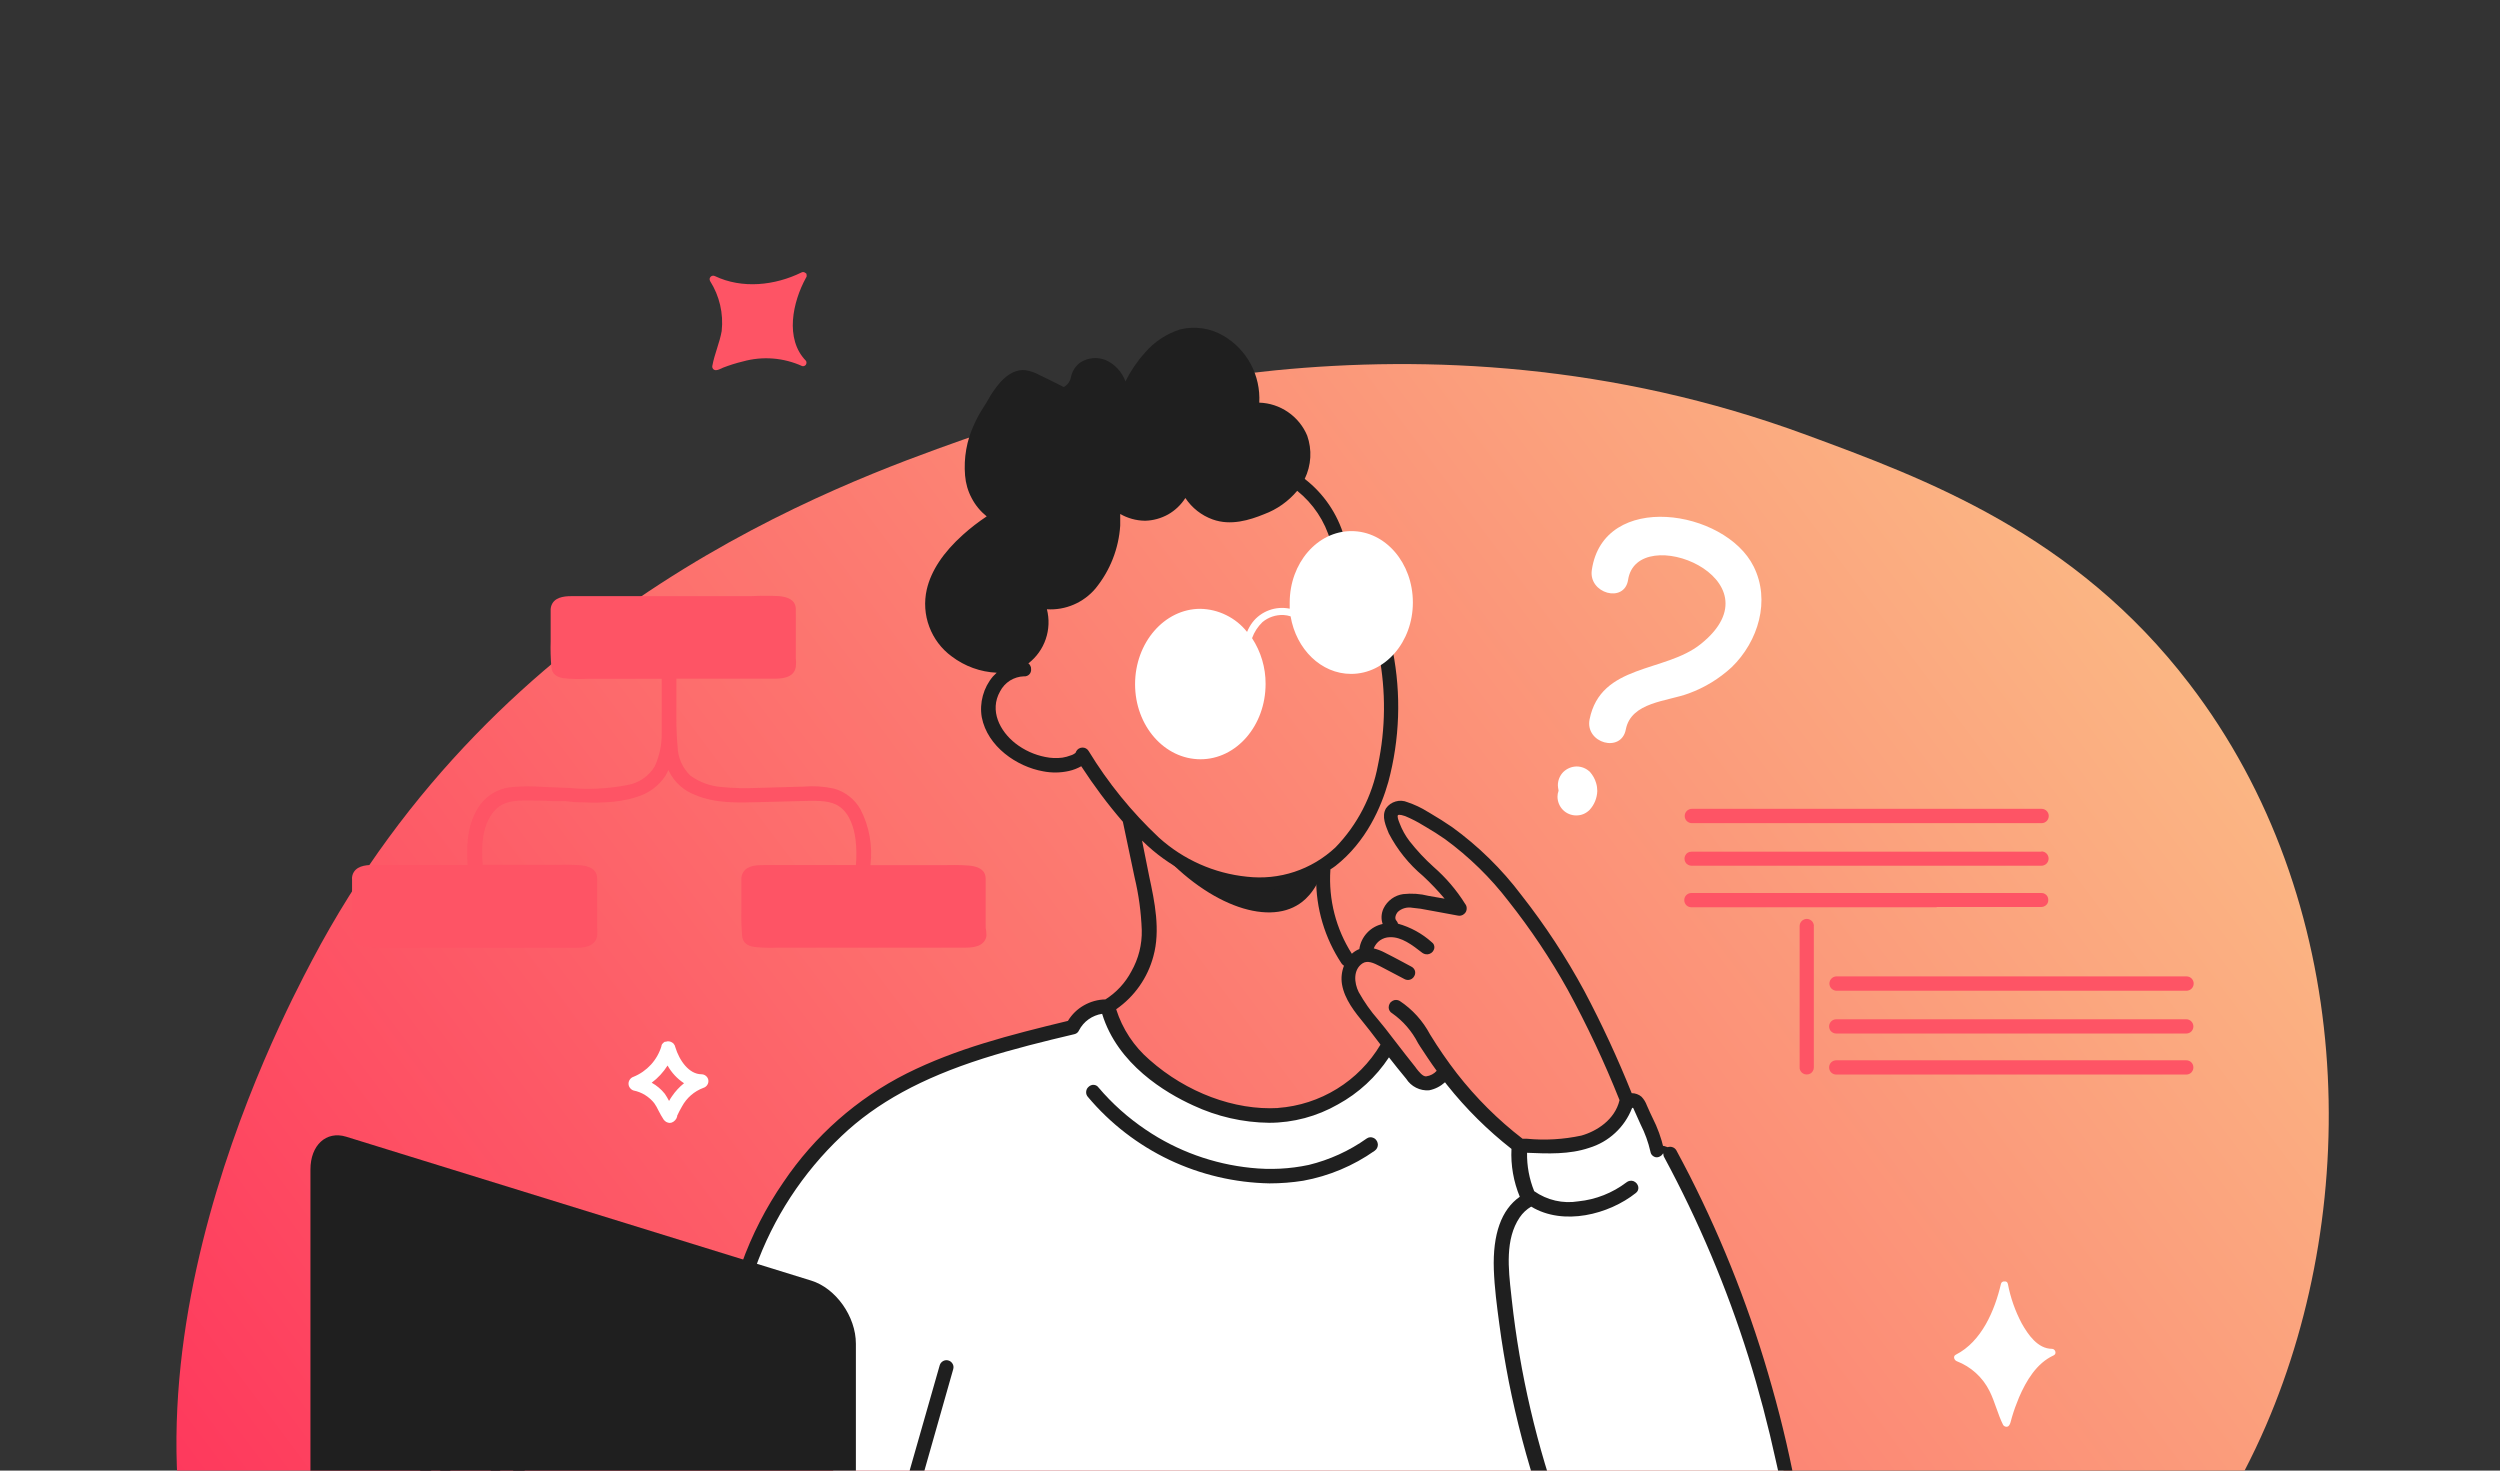
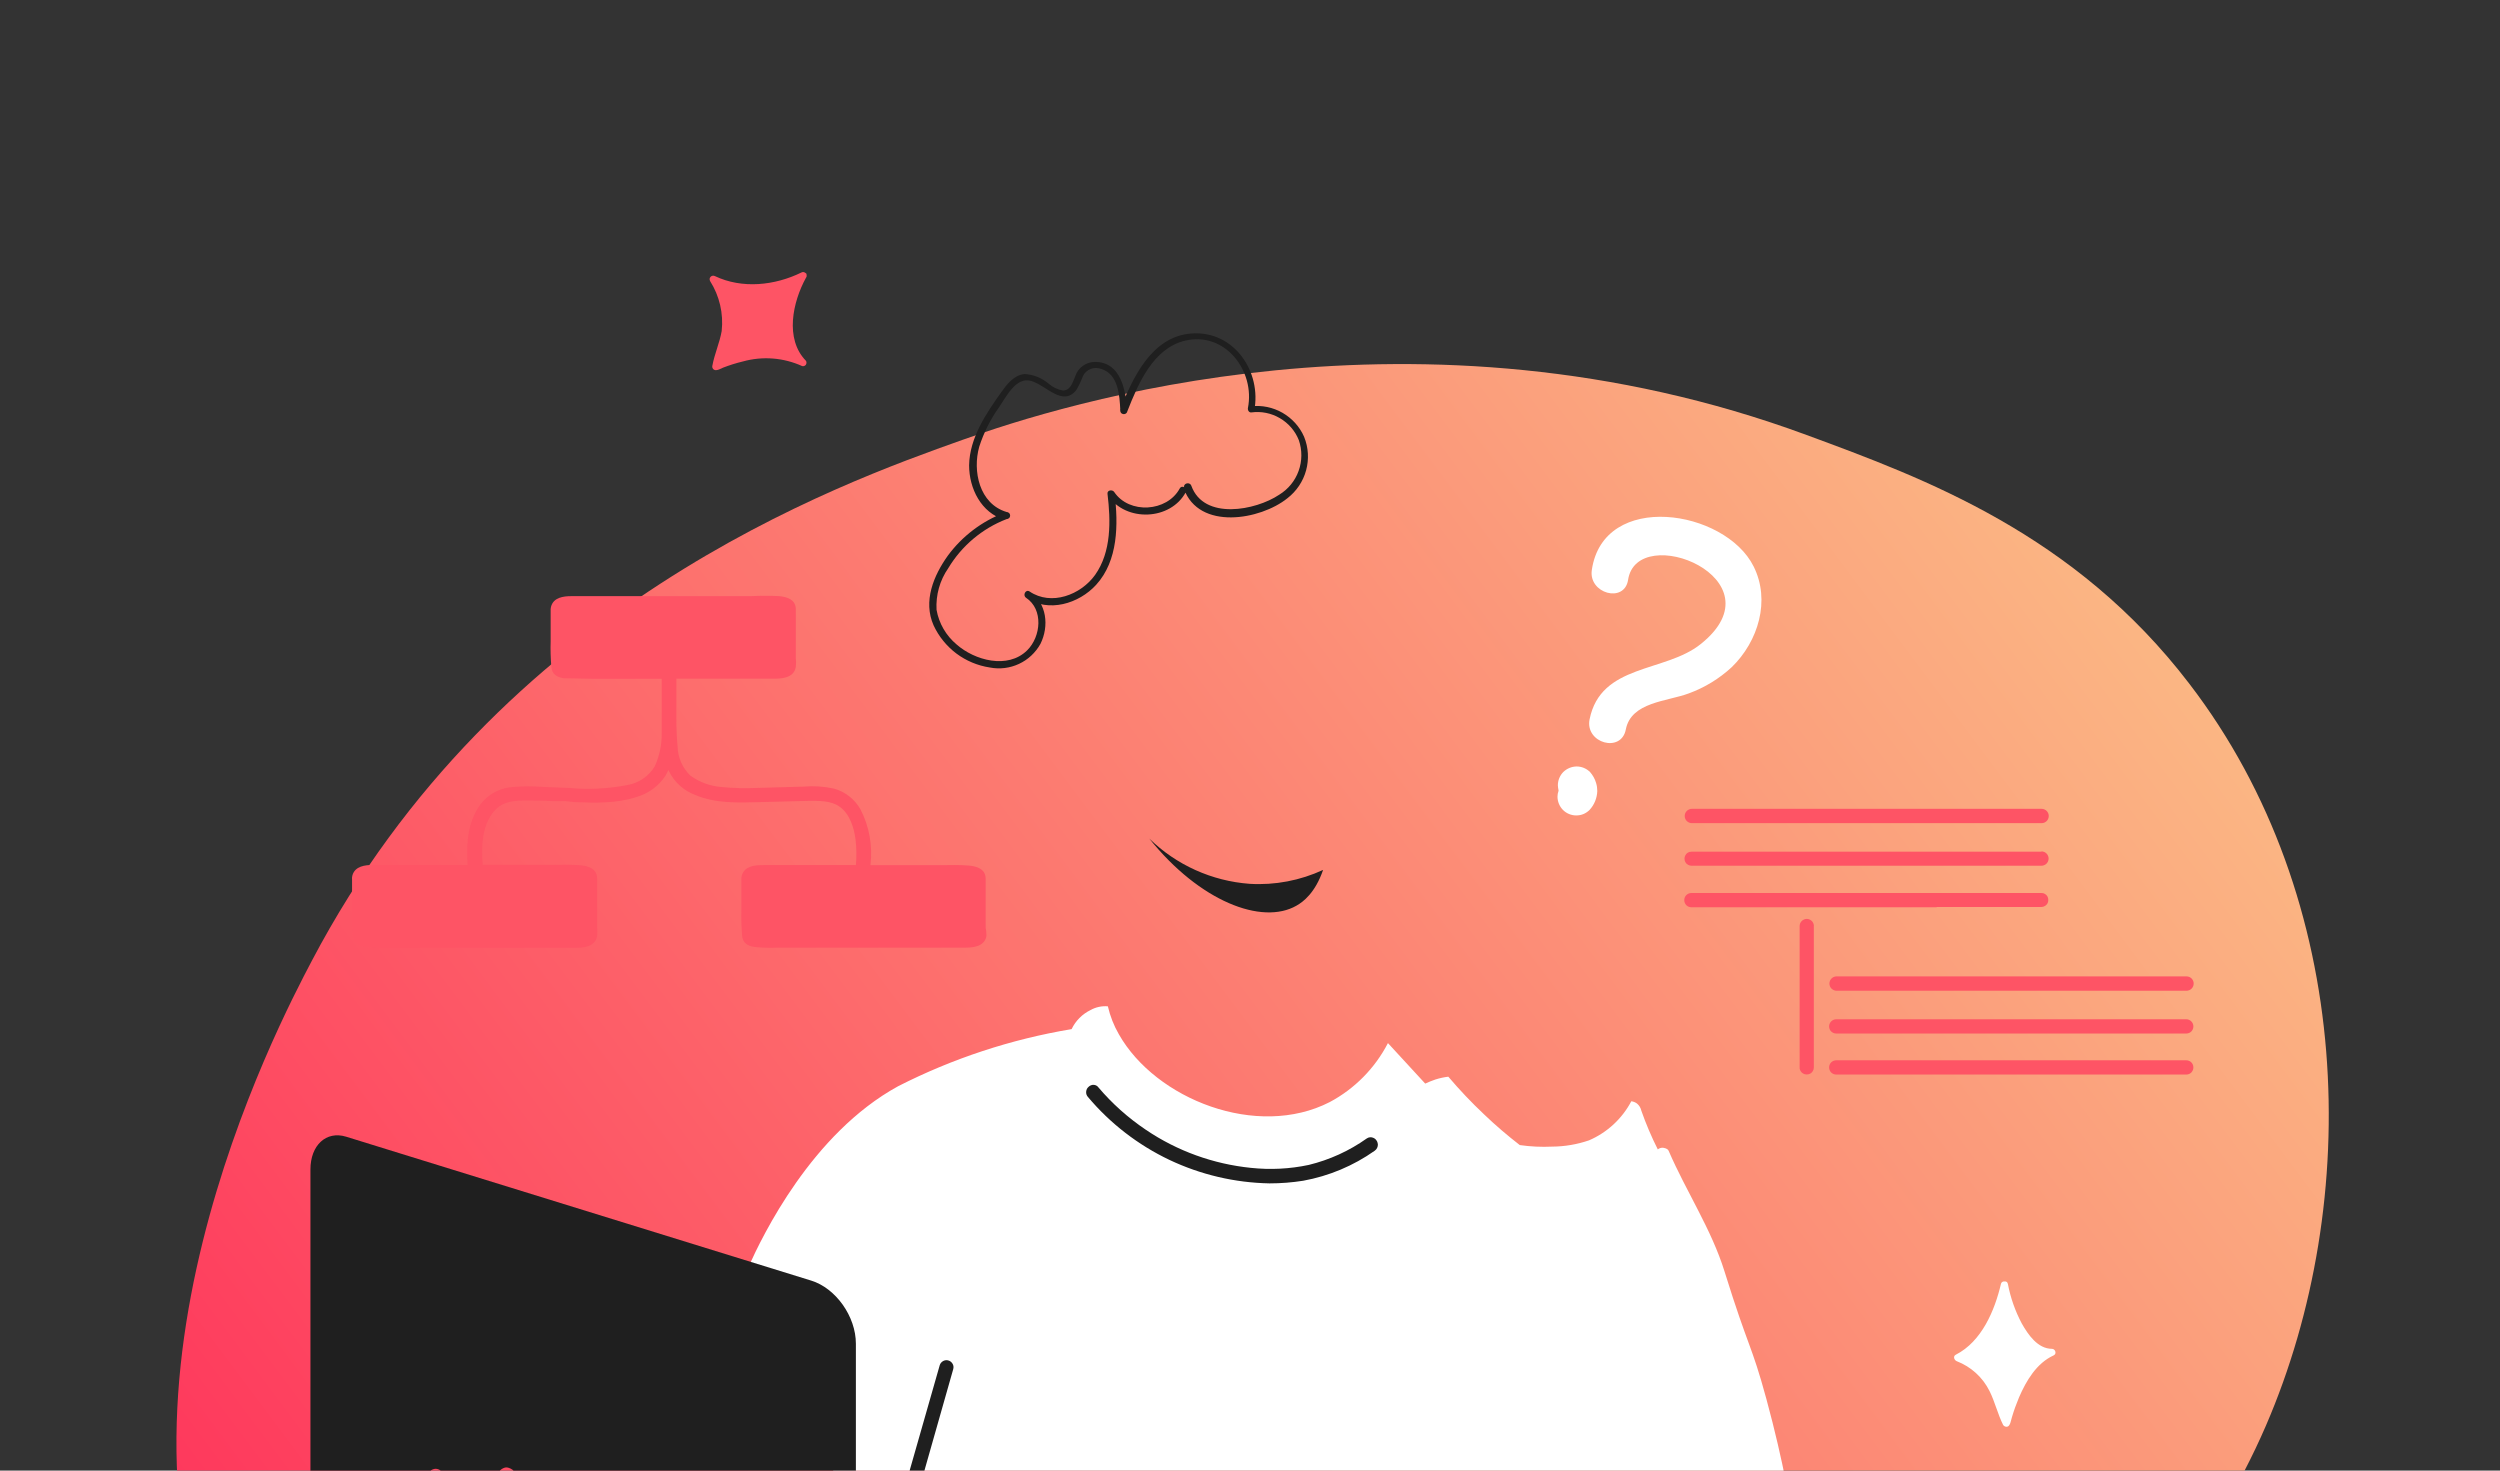
<svg xmlns="http://www.w3.org/2000/svg" width="340" height="200" viewBox="0 0 340 200" fill="none">
  <rect x="0" y="0" width="340" height="200" fill="#333333" stroke="none" />
  <desc>
			Created with Pixso.
	</desc>
  <defs>
    <clipPath id="clip20_24874">
      <rect id="для кого – обрезанно" width="340" height="200" fill="white" fill-opacity="0" />
    </clipPath>
    <linearGradient x1="316.719" y1="49.523" x2="13.098" y2="276.663" id="paint_linear_7_12722_0" gradientUnits="userSpaceOnUse">
      <stop stop-color="#FAC889" />
      <stop offset="1" stop-color="#FF2155" />
    </linearGradient>
  </defs>
  <g clip-path="url(#clip20_24874)">
    <path id="Vector" d="M308.17 193.88C321.37 163.31 320.29 122.38 297.75 92.99C282.16 72.59 261.76 65.08 245.7 59.16C192.75 39.61 144.28 55.04 130.96 59.8C113.93 65.86 67.88 82.28 42.44 130.61C37.84 139.35 10.86 190.62 31.96 230.75C62.72 289.29 175.99 286.47 245.09 252.33C263.7 243.15 293.48 227.86 308.17 193.88Z" fill="url(#paint_linear_7_12722_0)" fill-opacity="1" fill-rule="nonzero" />
    <path id="Vector" d="M242.86 201.38C242.27 198.46 241.43 194.67 240.23 190.27C238.14 182.6 237.88 183.66 234.53 172.9C232.74 167.15 229.32 162.04 226.94 156.52C226.86 156.34 226.7 156.19 226.23 156.1C226.1 156.08 225.96 156.09 225.82 156.13C225.69 156.17 225.56 156.23 225.46 156.32C224.6 154.61 223.85 152.85 223.22 151.05C223.14 150.67 222.93 150.33 222.63 150.08C222.4 149.91 222.14 149.81 221.86 149.77C220.6 152.15 218.57 154.03 216.1 155.09C214.49 155.64 212.8 155.93 211.1 155.94C209.62 156.01 208.15 155.94 206.69 155.73C205 154.42 203.37 153.03 201.83 151.55C200.12 149.94 198.5 148.23 196.97 146.43C196.38 146.5 195.79 146.63 195.22 146.81C194.75 146.97 194.28 147.16 193.83 147.37L188.76 141.86C187 145.27 184.24 148.07 180.85 149.88C170.96 154.96 157.17 149.49 152.17 140.67C151.48 139.48 150.98 138.2 150.67 136.86C149.85 136.79 149.02 136.97 148.31 137.37C147.18 137.92 146.28 138.83 145.74 139.96C137.52 141.33 129.56 143.95 122.14 147.73C110.38 154.17 103.69 168.08 101.82 172.24L105.42 173.47C121.82 175.98 111.53 194.75 113.42 206.13L121.73 210.59L125.38 200.29C125.64 202.46 125.97 204.71 126.35 207.04C126.73 209.34 127.15 211.56 127.58 213.68C131.96 214.06 136.21 215.4 140.01 217.6C143.82 219.79 147.1 222.79 149.63 226.39C144.92 231.32 132.81 231.02 131.03 236.74C143.09 269.64 220.35 258.22 217.55 219.03C217.94 220.18 218.66 221.19 219.63 221.94C224.03 225.17 232.02 220.51 235.04 218.75C238.83 216.55 241.59 214.96 243.06 211.41C244.27 208.16 244.2 204.58 242.86 201.38Z" fill="#FFFFFF" fill-opacity="1" fill-rule="nonzero" />
    <path id="Vector" d="M89.82 231.31L81.32 230.07C82.12 230.55 82.83 231.18 83.39 231.94C83.94 232.7 84.34 233.56 84.55 234.47C85.17 237.74 82.71 240.21 82.09 240.83C78.11 244.83 71.63 243.05 71.26 242.94C72.08 244.34 73.25 245.5 74.65 246.31C75.61 246.86 76.67 247.23 77.76 247.4C79.17 249.1 80.97 250.44 83.01 251.29C84.89 252 86.89 252.33 88.89 252.26C92.45 252.46 96 251.92 99.34 250.68C101.77 249.7 104.9 248.53 107.39 245.36C108.54 243.88 109.4 242.18 109.92 240.38L89.82 231.31Z" fill="#FFFFFF" fill-opacity="1" fill-rule="nonzero" />
    <path id="Vector" d="M152.58 223.49C151.9 222.69 151.02 222.08 150.03 221.72L116.4 206.32L116.4 182.74C116.4 179.04 113.67 175.19 110.32 174.16L47.07 154.59C44.36 153.76 42.22 155.75 42.22 159.05L42.22 208.18C42.22 211.48 44.4 215.03 47.07 216.14L57.01 220.17C56.3 217.42 55.78 214.62 55.44 211.79C55.33 210.54 54.93 204.72 57.5 201.1C58.41 199.82 59.03 199.74 59.32 199.76C60.29 199.84 60.95 201.22 61.14 202.32C61.23 203.33 61.06 204.35 60.65 205.28C60.31 206.98 60.19 208.72 60.29 210.45C60.36 214.43 62.55 218.35 63.69 220.16C63.18 216.4 63.34 212.58 64.18 208.88C65.01 205.25 67.09 199.45 68.95 199.57C69.32 199.63 69.66 199.81 69.92 200.07C70.43 200.55 70.82 201.13 71.07 201.77C71.32 202.42 71.42 203.11 71.36 203.8C71.87 201.97 73.14 200.89 74.16 201.01C75.18 201.12 75.79 202.63 75.98 203.13C76.46 204.54 76.37 206.07 75.76 207.42C76.6 206.87 77.78 206.28 78.53 206.72C79.28 207.16 79.23 208.93 78.89 211.69C77.92 219.88 77.4 220.86 77.8 223.35C77.94 225.45 78.75 227.45 80.1 229.06C80.47 229.43 80.88 229.75 81.32 230.03L110.34 241.84C111.48 242.36 112.78 242.4 113.96 241.97C114.1 242.44 114.6 242.61 115.18 242.37L151.55 227.22C151.9 227.06 152.21 226.81 152.44 226.5C152.66 226.18 152.8 225.81 152.83 225.43L152.83 224.07C152.83 223.85 152.74 223.64 152.58 223.49Z" fill="#1F1F1F" fill-opacity="1" fill-rule="nonzero" />
    <path id="Vector" d="M156.3 114.04C159.98 117.64 164.81 119.82 169.95 120.2C173.39 120.41 176.82 119.75 179.94 118.31C178.87 121.42 177.25 122.65 176.32 123.17C171.63 125.86 163.15 122.59 156.3 114.04Z" fill="#1F1F1F" fill-opacity="1" fill-rule="nonzero" />
    <path id="Vector" d="M161 66.46C163.06 72.18 171.42 70.72 175.09 67.76C176.33 66.8 177.22 65.47 177.63 63.97C178.04 62.46 177.95 60.86 177.36 59.41C176.76 58.03 175.72 56.89 174.42 56.14C173.11 55.39 171.6 55.08 170.1 55.26L170.57 55.89C171.62 50.57 167.84 44.95 162.08 45.35C156.63 45.73 154.05 51.37 152.31 55.79L153.28 55.91C153.14 53.18 152.48 49.23 148.94 49.22C148.34 49.22 147.76 49.4 147.27 49.75C146.78 50.1 146.42 50.6 146.24 51.16C145.88 51.97 145.62 53.11 144.54 53.11C143.84 52.98 143.18 52.67 142.64 52.2C141.72 51.41 140.57 50.94 139.36 50.87C137.92 50.99 136.98 52.21 136.2 53.3C134.12 56.22 131.85 59.57 131.8 63.29C131.8 66.44 133.44 69.74 136.61 70.69L136.61 69.72C133.54 70.89 130.87 72.91 128.92 75.55C126.97 78.27 125.51 81.77 126.97 85.05C127.67 86.56 128.74 87.88 130.07 88.88C131.41 89.88 132.97 90.53 134.62 90.78C135.96 91.04 137.34 90.87 138.58 90.29C139.81 89.72 140.83 88.77 141.5 87.57C142.7 85.16 142.38 82.01 140.02 80.44C139.5 80.1 139.05 80.94 139.53 81.29C142.59 83.36 146.73 82.11 149.08 79.53C152.08 76.24 152.09 71.31 151.59 67.15L150.69 67.4C153.11 71.02 159.19 70.8 161.27 66.93C161.57 66.38 160.73 65.89 160.44 66.44C158.71 69.63 153.57 69.95 151.53 66.91C151.29 66.55 150.56 66.64 150.62 67.15C151.06 70.83 151.17 75.02 148.94 78.18C146.99 80.91 142.97 82.44 140.02 80.44L139.53 81.29C141.94 82.87 141.58 86.6 139.68 88.46C137.05 91.04 132.56 89.82 130.09 87.64C128.66 86.44 127.69 84.77 127.37 82.93C127.26 80.92 127.81 78.93 128.96 77.28C130.79 74.23 133.58 71.88 136.89 70.6C137.02 70.6 137.14 70.55 137.23 70.46C137.33 70.37 137.38 70.25 137.38 70.12C137.38 69.99 137.33 69.86 137.23 69.77C137.14 69.68 137.02 69.63 136.89 69.63C133.18 68.51 132.24 64.06 133.18 60.74C133.8 58.82 134.71 57.01 135.88 55.37C136.85 53.97 138.16 51.23 140.21 51.8C142.26 52.36 144.54 55.4 146.39 53.03C146.74 52.43 147.04 51.8 147.28 51.14C147.5 50.7 147.87 50.36 148.32 50.18C148.78 50 149.29 50 149.74 50.17C152.09 50.85 152.26 53.76 152.36 55.77C152.34 55.9 152.37 56.03 152.45 56.13C152.53 56.24 152.64 56.3 152.77 56.32C152.9 56.34 153.03 56.31 153.14 56.23C153.24 56.15 153.31 56.03 153.33 55.91C154.8 52.16 156.85 47.33 161.21 46.32C166.64 45.07 170.71 50.46 169.72 55.48C169.66 55.75 169.84 56.13 170.18 56.09C171.52 55.91 172.89 56.18 174.06 56.87C175.23 57.55 176.14 58.6 176.64 59.86C177.11 61.22 177.1 62.7 176.61 64.05C176.13 65.4 175.19 66.54 173.96 67.29C170.78 69.42 163.73 70.8 162.02 66.06C161.81 65.47 160.87 65.73 161.05 66.32L161 66.46Z" fill="#1F1F1F" fill-opacity="1" fill-rule="nonzero" />
-     <path id="Vector" d="M227.55 156.69C227.27 156.27 226.83 155.98 226.33 155.86C226.1 155.81 225.86 155.8 225.63 155.85C225.4 155.89 225.18 155.99 224.99 156.14C224.94 156.18 224.91 156.24 224.88 156.29C224.86 156.35 224.85 156.42 224.85 156.48C224.85 156.55 224.86 156.61 224.88 156.67C224.91 156.73 224.94 156.78 224.99 156.83C225.08 156.91 225.2 156.96 225.33 156.96C225.46 156.96 225.58 156.91 225.67 156.83C225.73 156.83 225.55 156.83 225.61 156.83L225.81 156.83L226.04 156.83L226.27 156.89L226.33 156.89L226.45 156.96L226.55 157.03L226.61 157.03L226.71 157.13L226.71 157.19L226.71 157.12C226.74 157.17 226.78 157.22 226.83 157.26C226.88 157.3 226.94 157.33 227 157.34C227.06 157.36 227.13 157.36 227.19 157.36C227.25 157.35 227.31 157.33 227.37 157.29C227.48 157.23 227.56 157.12 227.59 157C227.63 156.87 227.61 156.74 227.54 156.63L227.55 156.69Z" fill="#1F1F1F" fill-opacity="1" fill-rule="nonzero" />
-     <path id="Vector" d="M110.15 239C109.91 238.96 109.66 239.01 109.46 239.14C109.26 239.28 109.11 239.48 109.05 239.72C108.08 244.29 104.19 248.12 98.57 249.96C93.94 251.61 88.94 251.86 84.17 250.68C82.4 250.19 80.77 249.32 79.38 248.12C81.34 247.7 83.2 246.91 84.86 245.8C86.31 244.82 87.52 243.54 88.42 242.04C88.52 241.82 88.53 241.57 88.46 241.34C88.38 241.11 88.23 240.92 88.02 240.8C87.81 240.68 87.57 240.64 87.33 240.69C87.1 240.74 86.89 240.87 86.75 241.07C85.24 243.42 82.91 245.13 80.21 245.86C79.37 246.16 78.49 246.35 77.59 246.42C77.43 246.38 77.25 246.38 77.08 246.42C76.56 246.38 76.07 246.21 75.64 245.92C74.95 245.41 74.3 244.85 73.7 244.24C76.16 244.42 78.62 243.94 80.83 242.86C82.12 242.2 83.23 241.24 84.06 240.05C84.88 238.86 85.41 237.49 85.58 236.06C85.74 234.71 85.46 233.34 84.76 232.17C84.18 231.33 83.46 230.6 82.63 230.01C82.16 229.66 81.71 229.27 81.3 228.86C79.66 227.14 78.9 224.55 78.95 220.96C79 219.24 79.16 217.52 79.42 215.81L80.39 209.01C80.4 208.99 80.4 208.97 80.39 208.94C80.4 208.9 80.4 208.86 80.39 208.82C80.39 207.19 79.75 206.1 78.57 205.79C78.05 205.64 77.51 205.64 77 205.79C77.07 205.16 77.07 204.52 77 203.89C77 202.84 76.66 201.82 76.03 200.98C75.7 200.55 75.22 200.24 74.69 200.13C74.16 200.01 73.6 200.09 73.12 200.35C72.69 200.6 72.31 200.93 72 201.32C71.55 199.97 70.67 198.7 69.25 198.55C68.73 198.52 68.21 198.64 67.76 198.91C67.3 199.17 66.94 199.56 66.71 200.03C66.1 200.97 65.59 201.97 65.16 203.01C63.47 207.16 62.72 211.64 62.98 216.11C62.98 216.57 62.98 217.02 63.04 217.48C62.19 215.58 61.68 213.55 61.53 211.48C61.39 210.01 61.37 208.52 61.48 207.05C61.52 206.37 61.6 205.69 61.72 205.02C61.72 204.81 61.8 204.59 61.84 204.38C62.01 203.68 62.09 202.96 62.09 202.24C62.06 201.25 61.65 200.32 60.95 199.63C60.7 199.39 60.41 199.21 60.1 199.09C59.78 198.98 59.45 198.93 59.11 198.95C57.07 199.04 56.27 201.37 56.02 202.12C54.77 205.83 54.33 209.76 54.75 213.65C55.12 216.92 55.81 220.14 56.82 223.27L56.64 223.1C55.25 221.48 53.5 220.2 51.54 219.36C50.09 218.8 48.49 218.78 47.02 219.31C45.53 219.92 44.19 221.4 44.54 223.05C44.65 223.44 44.84 223.8 45.1 224.12C45.36 224.43 45.68 224.68 46.04 224.86L47.17 225.56L48.34 226.3C49.87 227.26 51.31 228.35 52.66 229.55C53.94 230.77 55.08 232.13 56.05 233.62C56.99 235.09 58.11 236.44 59.39 237.63C60.92 238.85 62.58 239.88 64.35 240.71L70.88 244.11L71.08 244.19C71.99 245.19 72.96 246.14 73.99 247.01C74.81 247.73 75.83 248.18 76.91 248.31C79.63 251.56 84.14 253.33 89.64 253.33L89.91 253.33C96.33 253.26 102.23 251.33 106.1 248.03C108.54 246.02 110.25 243.25 110.95 240.15C110.98 240.03 110.98 239.89 110.95 239.76C110.93 239.63 110.87 239.51 110.8 239.4C110.72 239.3 110.63 239.2 110.52 239.13C110.4 239.06 110.28 239.02 110.15 239ZM58.73 234.06C58.34 233.53 57.96 232.99 57.58 232.45C57.1 231.74 56.61 231 56.03 230.3C53.87 227.83 51.29 225.75 48.42 224.16C48.23 224.03 48.03 223.91 47.82 223.8C47.39 223.57 46.98 223.29 46.6 222.98C46.54 222.93 46.49 222.87 46.45 222.8C46.42 222.73 46.4 222.65 46.4 222.57C46.48 222.18 46.71 221.83 47.03 221.6C47.52 221.28 48.08 221.08 48.66 221C49.24 220.92 49.83 220.97 50.39 221.14C52.43 221.68 53.9 223.16 55.46 224.74C56.32 225.66 57.26 226.51 58.26 227.27C58.43 227.4 58.63 227.46 58.84 227.45C59.04 227.44 59.24 227.35 59.39 227.22C59.56 227.1 59.68 226.93 59.73 226.74C59.79 226.54 59.78 226.33 59.7 226.15C57.46 219.41 55.41 212.23 57.18 204.97C57.37 204.1 57.63 203.24 57.94 202.41C58.1 201.85 58.45 201.36 58.91 201.03C58.98 201 59.06 200.98 59.13 200.98C59.21 200.98 59.28 201 59.35 201.03C59.62 201.14 59.84 201.36 59.95 201.63C60.19 202.37 60.19 203.17 59.95 203.91L59.95 204.1C59.44 206.8 59.34 209.58 59.68 212.31C60.13 216.02 61.18 218.83 62.87 220.89C63.02 221.07 63.24 221.19 63.47 221.22C63.6 222.11 63.74 222.93 63.9 223.73C63.92 223.85 63.96 223.96 64.03 224.07C64.1 224.17 64.18 224.26 64.29 224.33C64.39 224.39 64.5 224.44 64.62 224.46C64.74 224.49 64.87 224.48 64.99 224.46C65.12 224.44 65.24 224.39 65.36 224.32C65.47 224.25 65.56 224.15 65.64 224.04C65.71 223.93 65.77 223.81 65.79 223.68C65.81 223.55 65.81 223.41 65.78 223.28C64.04 214.39 64.81 207.05 68.24 201.39C68.38 201.08 68.6 200.81 68.87 200.61C69.16 200.47 69.5 200.86 69.64 201.04C70.14 201.76 70.41 202.63 70.39 203.51C70.39 203.7 70.44 203.89 70.54 204.05C68.79 207.88 67.77 212 67.54 216.2C67.4 218.83 67.57 221.47 68.06 224.07C68.08 224.22 68.15 224.37 68.25 224.49C68.35 224.61 68.48 224.7 68.63 224.76C68.79 224.81 68.97 224.82 69.14 224.79C69.31 224.75 69.47 224.68 69.6 224.56C69.74 224.45 69.85 224.3 69.9 224.12C69.96 223.95 69.97 223.77 69.93 223.59C69.21 219.78 69.21 215.86 69.93 212.04C70.29 210.18 70.81 208.36 71.48 206.59C71.83 205.68 72.24 204.77 72.69 203.87L72.83 203.6C73.14 202.97 73.49 202.24 74.04 202.01C74.21 201.94 74.54 202.23 74.69 202.51C74.85 202.91 74.96 203.32 75.01 203.75C75.16 204.83 75.11 205.93 74.85 206.99C74.85 207.04 74.85 207.09 74.85 207.14C74.52 207.48 74.23 207.86 73.99 208.26C73.57 209.09 73.28 209.98 73.16 210.91L73.16 211.03C72.76 213.09 72.5 215.17 72.39 217.26C72.23 219.8 72.24 222.38 72.27 224.55C72.27 224.81 72.37 225.06 72.56 225.24C72.74 225.42 72.99 225.53 73.24 225.53C73.5 225.53 73.75 225.42 73.93 225.24C74.11 225.06 74.21 224.81 74.21 224.55C74.03 220.07 74.33 215.58 75.12 211.16C75.52 209.22 76.25 208.09 77.37 207.69C77.62 207.57 77.9 207.54 78.17 207.6C78.47 207.74 78.5 208.26 78.49 208.66C78.36 209.56 78.23 210.46 78.09 211.35C77.71 213.85 77.32 216.42 77.12 218.98C76.75 221.89 77.11 224.86 78.16 227.6C78.75 228.92 79.64 230.08 80.76 230.99L81.28 231.41C82.24 232.02 83 232.91 83.46 233.96C84.23 236.33 82.87 238.96 81.13 240.35C78.44 242.5 74.75 242.45 71.78 242.15C71.67 242.06 71.54 242 71.4 241.97C71.26 241.94 71.12 241.95 70.98 241.99L65.79 239.26C64.64 238.68 63.45 238.07 62.34 237.38C60.95 236.5 59.72 235.38 58.73 234.06Z" fill="#1F1F1F" fill-opacity="1" fill-rule="nonzero" />
    <path id="Vector" d="M129 185.03C128.76 184.95 128.49 184.98 128.27 185.1C128.04 185.23 127.87 185.43 127.8 185.68L120.77 210.29C120.72 210.45 120.71 210.62 120.75 210.78C120.79 210.94 120.87 211.09 120.99 211.21C121.08 211.3 121.2 211.38 121.32 211.44C121.45 211.49 121.58 211.52 121.72 211.52C121.8 211.53 121.88 211.53 121.96 211.52C122.12 211.47 122.27 211.39 122.39 211.27C122.51 211.15 122.59 211.01 122.64 210.85L129.64 186.2C129.71 185.96 129.68 185.7 129.56 185.49C129.44 185.27 129.24 185.1 129 185.03Z" fill="#1F1F1F" fill-opacity="1" fill-rule="nonzero" />
    <path id="Vector" d="M186.78 154.75C186.64 154.68 186.48 154.65 186.32 154.67C186.16 154.68 186.01 154.74 185.88 154.83C183.5 156.52 180.82 157.74 177.99 158.43C175.41 158.98 172.76 159.11 170.13 158.83C165.02 158.31 160.11 156.54 155.85 153.66C153.44 152.04 151.26 150.1 149.38 147.88C149.31 147.78 149.22 147.7 149.11 147.64C149 147.58 148.88 147.55 148.76 147.54C148.64 147.53 148.52 147.54 148.4 147.59C148.29 147.63 148.18 147.69 148.09 147.77C147.99 147.85 147.9 147.96 147.83 148.07C147.77 148.19 147.73 148.32 147.72 148.45C147.7 148.59 147.72 148.72 147.76 148.85C147.8 148.97 147.87 149.09 147.96 149.19C151 152.8 154.77 155.71 159.03 157.74C163.29 159.76 167.93 160.85 172.65 160.94C174.19 160.94 175.73 160.82 177.24 160.58C180.74 159.94 184.06 158.55 186.96 156.5C187.1 156.4 187.22 156.27 187.29 156.11C187.37 155.96 187.4 155.78 187.39 155.61C187.37 155.43 187.31 155.25 187.2 155.1C187.1 154.94 186.95 154.82 186.78 154.75Z" fill="#1F1F1F" fill-opacity="1" fill-rule="nonzero" />
-     <path id="Vector" d="M244.52 203.95C243.6 198.79 242.42 193.67 240.99 188.63C238.21 178.7 234.46 169.07 229.79 159.88C229.2 158.72 228.59 157.58 227.98 156.44C227.85 156.22 227.65 156.07 227.41 156C227.18 155.93 226.92 155.95 226.7 156.07C226.51 156.17 226.36 156.34 226.27 156.53C226.28 156.44 226.28 156.34 226.27 156.24C225.94 154.77 225.42 153.34 224.73 151.99L224.44 151.38C224.28 151.03 224.12 150.68 223.97 150.33C223.81 149.89 223.57 149.5 223.25 149.16C222.88 148.84 222.4 148.67 221.91 148.67C220.01 143.93 217.86 139.29 215.47 134.78C212.99 130.19 210.12 125.82 206.9 121.72C204.24 118.19 201.06 115.07 197.48 112.48C196.51 111.82 195.54 111.2 194.56 110.63L194.17 110.4C193.31 109.86 192.38 109.42 191.42 109.1C190.91 108.88 190.34 108.84 189.81 109C189.28 109.15 188.82 109.47 188.5 109.93C187.84 111.03 188.5 112.38 188.87 113.33C190.03 115.56 191.62 117.54 193.55 119.15C194.59 120.12 195.56 121.14 196.47 122.22L194.29 121.84C193.16 121.55 191.98 121.47 190.82 121.6C190.26 121.68 189.71 121.9 189.25 122.24C188.79 122.58 188.41 123.03 188.16 123.55C187.85 124.21 187.8 124.97 188.04 125.66C187.22 125.84 186.48 126.26 185.92 126.87C185.35 127.48 184.98 128.25 184.87 129.07C184.49 129.22 184.15 129.44 183.85 129.71C181.69 126.33 180.67 122.34 180.93 118.34C180.94 118.31 180.94 118.27 180.93 118.24C181.16 118.1 181.39 117.94 181.62 117.77C185.83 114.47 187.85 109.74 188.81 106.35C190.37 100.54 190.58 94.44 189.42 88.53C189.39 88.38 189.33 88.23 189.22 88.11C189.12 87.99 188.99 87.9 188.84 87.85C188.68 87.79 188.5 87.78 188.33 87.82C188.16 87.85 188 87.93 187.87 88.04C187.73 88.15 187.63 88.31 187.57 88.48C187.51 88.65 187.5 88.83 187.54 89.01C188.49 93.99 188.45 99.1 187.4 104.06C186.62 108.27 184.61 112.16 181.63 115.24C180.03 116.74 178.12 117.88 176.04 118.57C173.96 119.26 171.75 119.48 169.57 119.23C165.12 118.78 160.93 116.91 157.61 113.91C153.91 110.43 150.69 106.47 148.05 102.13C147.96 101.98 147.83 101.86 147.68 101.78C147.53 101.7 147.36 101.66 147.19 101.67C147.02 101.67 146.85 101.73 146.7 101.82C146.56 101.91 146.44 102.04 146.36 102.19C146.33 102.25 146.31 102.32 146.28 102.38C146.08 102.55 145.85 102.67 145.6 102.74C145.24 102.88 144.87 102.98 144.49 103.04C143.71 103.14 142.92 103.11 142.16 102.95C140.68 102.66 139.28 102.02 138.1 101.1C135.99 99.45 134.53 96.64 136.01 94.03C136.32 93.43 136.78 92.93 137.35 92.56C137.93 92.2 138.59 92 139.26 91.98C139.39 92 139.52 91.98 139.65 91.93C139.77 91.89 139.88 91.82 139.97 91.73C140.07 91.63 140.14 91.52 140.18 91.4C140.23 91.27 140.24 91.14 140.23 91.01C140.24 90.86 140.21 90.71 140.14 90.57C140.08 90.43 139.98 90.31 139.86 90.22C140.96 89.37 141.78 88.22 142.22 86.92C142.67 85.61 142.72 84.2 142.38 82.86C143.63 82.94 144.88 82.72 146.02 82.23C147.17 81.74 148.19 80.98 148.99 80.03C150.98 77.59 152.15 74.6 152.35 71.47C152.35 70.96 152.35 70.5 152.35 69.9C153.36 70.48 154.51 70.8 155.68 70.82L155.76 70.82C156.85 70.79 157.92 70.49 158.87 69.96C159.82 69.42 160.62 68.65 161.21 67.73C162.1 69.07 163.39 70.09 164.91 70.64C167.39 71.54 169.96 70.73 171.92 69.93C173.67 69.28 175.22 68.18 176.42 66.75C178.59 68.49 180.18 70.87 180.94 73.55C180.99 73.71 181.08 73.85 181.2 73.96C181.32 74.08 181.46 74.16 181.63 74.21C181.8 74.25 181.98 74.24 182.15 74.19C182.32 74.14 182.47 74.05 182.6 73.92C182.71 73.81 182.79 73.66 182.83 73.5C182.87 73.34 182.86 73.17 182.81 73.01C181.9 69.88 180.02 67.12 177.44 65.13C177.88 64.22 178.14 63.23 178.2 62.22C178.26 61.21 178.11 60.2 177.78 59.25C177.24 57.95 176.33 56.84 175.18 56.05C174.02 55.25 172.66 54.8 171.26 54.76C171.36 52.94 170.96 51.13 170.11 49.53C169.25 47.93 167.97 46.59 166.4 45.67C164.62 44.62 162.5 44.31 160.49 44.8C158.62 45.4 156.96 46.5 155.69 47.99C154.64 49.16 153.76 50.46 153.06 51.87C152.83 51.23 152.47 50.64 152 50.14C151.54 49.64 150.98 49.24 150.35 48.96C149.8 48.74 149.21 48.66 148.62 48.71C148.03 48.77 147.46 48.96 146.95 49.28C146.27 49.76 145.8 50.49 145.64 51.32C145.59 51.6 145.47 51.86 145.3 52.09C145.14 52.32 144.92 52.5 144.67 52.64C143.7 52.15 142.78 51.67 141.76 51.19L141.43 51.04C140.81 50.68 140.13 50.45 139.43 50.34C137.11 50.13 135.54 52.59 134.96 53.4C134.75 53.72 134.56 54.05 134.38 54.37C134.19 54.69 134.03 54.98 133.83 55.27C133.32 56.05 132.87 56.86 132.49 57.7C131.47 59.87 131.05 62.28 131.25 64.67C131.34 65.75 131.64 66.8 132.15 67.75C132.65 68.71 133.35 69.55 134.19 70.23C133.06 70.98 131.98 71.81 130.97 72.72C128.28 75.13 126.62 77.64 126.04 80.17C125.66 81.85 125.77 83.61 126.38 85.23C126.98 86.85 128.04 88.25 129.43 89.27C131.2 90.61 133.33 91.39 135.55 91.49C135.38 91.65 135.2 91.83 135.03 92.01C134.39 92.77 133.93 93.65 133.67 94.61C133.41 95.56 133.35 96.56 133.52 97.54C134.29 101.54 138.3 104.27 141.87 104.9C143.04 105.13 144.24 105.11 145.39 104.85C145.97 104.72 146.53 104.5 147.05 104.21C148.77 106.85 150.65 109.38 152.71 111.76L154.31 119.35C154.87 121.69 155.19 124.08 155.28 126.49C155.33 128.45 154.84 130.39 153.87 132.1C153.05 133.66 151.83 134.98 150.34 135.92C149.31 135.94 148.3 136.22 147.41 136.73C146.52 137.23 145.77 137.96 145.24 138.84C137.22 140.78 130.04 142.63 123.31 145.99C116.55 149.39 110.78 154.49 106.55 160.77C104.17 164.22 102.25 167.97 100.84 171.92C100.78 172.07 100.77 172.24 100.79 172.4C100.82 172.55 100.89 172.7 101 172.83C101.09 172.93 101.21 173.02 101.34 173.08C101.48 173.14 101.62 173.17 101.76 173.17L101.95 173.17C102.12 173.14 102.28 173.06 102.41 172.95C102.54 172.83 102.64 172.69 102.7 172.52C105.14 165.67 109.17 159.49 114.46 154.49C119.22 149.97 125.33 146.63 133.69 143.96C137.81 142.65 142.09 141.6 146.11 140.65C146.25 140.62 146.38 140.56 146.49 140.47C146.6 140.38 146.68 140.27 146.74 140.14C147.05 139.54 147.49 139.02 148.04 138.63C148.59 138.24 149.22 137.98 149.89 137.88C151.98 144.75 158.52 148.63 162.28 150.34C165.51 151.85 169.03 152.66 172.6 152.7C175.88 152.7 179.11 151.83 181.96 150.2C184.76 148.67 187.14 146.47 188.9 143.8C189.65 144.77 190.44 145.74 191.24 146.71C191.57 147.23 192.04 147.66 192.59 147.93C193.14 148.21 193.76 148.33 194.37 148.28C195.17 148.12 195.91 147.74 196.52 147.19L196.82 147.58C199.38 150.8 202.32 153.71 205.56 156.25C205.45 158.48 205.84 160.7 206.69 162.76C204.18 164.52 203 167.84 203.16 172.65C203.25 175.15 203.58 177.63 203.9 180.02C204.25 182.69 204.7 185.34 205.2 187.92C206.25 193.18 207.62 198.37 209.3 203.46C210.15 205.98 211.07 208.51 212.06 210.95C212.92 213.11 213.92 215.55 215.1 217.83C216 219.73 217.33 221.4 218.99 222.69C220.24 223.56 221.74 224.02 223.27 223.99C224.18 223.99 225.08 223.86 225.95 223.63C230.9 222.14 235.54 219.79 239.66 216.67C241.48 215.31 242.95 213.53 243.92 211.48C244.87 209.09 245.08 206.46 244.52 203.95ZM190.35 136.12C190.2 136.03 190.03 135.99 189.86 135.99C189.69 135.99 189.52 136.03 189.38 136.12C189.22 136.21 189.09 136.33 189 136.49C188.91 136.64 188.86 136.82 188.86 137C188.86 137.16 188.9 137.33 188.99 137.47C189.07 137.61 189.19 137.73 189.34 137.81C190.82 138.85 192.02 140.24 192.85 141.86L193.15 142.34C193.79 143.31 194.51 144.42 195.39 145.63C195.03 146.04 194.53 146.3 193.99 146.38C193.52 146.47 192.96 145.74 192.6 145.28L192.49 145.12C191.56 143.96 190.66 142.8 189.76 141.63L188.4 139.87C188.08 139.48 187.75 139.07 187.42 138.67C186.41 137.52 185.53 136.26 184.78 134.92C184.15 133.65 184.02 131.89 185.28 131.03C185.96 130.57 186.78 130.94 187.71 131.42L189.9 132.57L191.02 133.16C191.13 133.22 191.26 133.26 191.39 133.27C191.52 133.28 191.65 133.27 191.77 133.23C191.9 133.19 192.01 133.13 192.11 133.04C192.21 132.96 192.29 132.85 192.35 132.73C192.41 132.63 192.45 132.51 192.46 132.39C192.48 132.26 192.47 132.14 192.43 132.02C192.39 131.9 192.33 131.79 192.25 131.7C192.17 131.6 192.07 131.53 191.96 131.47L190.77 130.83C189.94 130.38 189.11 129.95 188.28 129.53C187.82 129.29 187.33 129.11 186.83 128.98C187 128.54 187.3 128.16 187.68 127.89C188.07 127.62 188.52 127.47 188.99 127.46C190.6 127.38 192.09 128.54 193.44 129.59C193.58 129.69 193.74 129.76 193.92 129.78C194.09 129.81 194.27 129.79 194.43 129.72C194.6 129.66 194.74 129.55 194.85 129.42C194.96 129.28 195.04 129.12 195.07 128.95C195.09 128.79 195.07 128.64 195.01 128.49C194.95 128.35 194.85 128.23 194.72 128.14C193.41 126.96 191.84 126.1 190.13 125.62C190.09 125.46 190.01 125.32 189.9 125.2C189.61 124.88 189.85 124.32 190.08 124.04C190.34 123.79 190.66 123.61 191.01 123.51C191.36 123.41 191.73 123.39 192.09 123.46C192.83 123.52 193.57 123.63 194.3 123.79L195.02 123.92L198.22 124.51C198.37 124.55 198.54 124.56 198.69 124.52C198.85 124.48 199 124.41 199.12 124.3C199.23 124.21 199.33 124.09 199.39 123.95C199.45 123.81 199.48 123.67 199.47 123.52C199.47 123.3 199.4 123.1 199.26 122.93C198.09 121.05 196.64 119.36 194.97 117.9C193.78 116.83 192.69 115.66 191.7 114.4C191.13 113.66 190.67 112.83 190.34 111.95L190.29 111.82C190.2 111.6 189.98 111.01 190.13 110.85C190.13 110.85 190.29 110.71 191.1 110.99C191.96 111.35 192.78 111.77 193.57 112.26L193.91 112.46C194.8 112.98 195.68 113.53 196.52 114.12C199.8 116.52 202.72 119.37 205.19 122.6C208.17 126.37 210.85 130.37 213.19 134.57C215.84 139.43 218.2 144.45 220.25 149.6C220.25 149.6 220.25 149.6 220.25 149.65C219.62 152.28 217.16 153.85 215.06 154.44C212.63 154.96 210.14 155.11 207.67 154.87L207.07 154.87C203.73 152.3 200.74 149.32 198.15 146C196.83 144.29 195.61 142.52 194.49 140.69C193.51 138.84 192.09 137.27 190.35 136.12ZM173.83 150.69C167.9 151.03 161.37 148.59 156.35 144.15C154.22 142.32 152.65 139.94 151.8 137.26C154.29 135.53 156.08 132.98 156.86 130.05C157.84 126.5 157.03 122.61 156.29 119.18L155.32 114.33L155.44 114.43C158.87 117.8 163.24 120.05 167.98 120.89C171.72 121.54 175.57 121.01 179 119.37C178.95 123.51 180.16 127.57 182.45 131.03C182.54 131.15 182.65 131.26 182.78 131.34C182.47 132.14 182.37 133.01 182.51 133.86C182.86 135.93 184.28 137.67 185.53 139.2C185.8 139.53 186.06 139.85 186.31 140.18L187.73 142.04L187.73 142.1C186.27 144.54 184.25 146.59 181.83 148.08C179.4 149.58 176.66 150.47 173.82 150.68L173.83 150.69ZM226.23 156.82C226.2 157.01 226.23 157.21 226.33 157.38C231 166.04 234.84 175.12 237.78 184.5C239.21 189.07 240.47 193.86 241.53 198.72L241.81 199.96C242.31 202.03 242.68 204.13 242.91 206.24C243.17 208.45 242.57 210.68 241.24 212.46C239.91 214.12 238.31 215.53 236.49 216.64C234.43 217.98 232.25 219.15 229.99 220.13L229.84 220.2C227.66 221.17 225.2 222.21 222.87 222.05C221.93 221.91 221.02 221.57 220.22 221.04C219.42 220.52 218.74 219.83 218.24 219.02C217.12 217.32 216.18 215.51 215.43 213.62L215.33 213.38C214.36 211.08 213.39 208.67 212.48 206.25C210.75 201.49 209.3 196.62 208.15 191.68C207 186.76 206.15 181.77 205.6 176.75L205.53 176.1C205.13 172.54 204.69 168.51 206.67 165.58C207.08 164.97 207.61 164.47 208.24 164.1C212.63 166.76 218.81 165.16 222.47 162.25C222.6 162.15 222.7 162.03 222.76 161.88C222.81 161.73 222.84 161.58 222.81 161.42C222.78 161.25 222.7 161.09 222.59 160.95C222.48 160.82 222.34 160.71 222.17 160.64C222.01 160.58 221.84 160.56 221.67 160.59C221.49 160.62 221.33 160.69 221.2 160.8C219.3 162.24 217.04 163.14 214.66 163.38C212.56 163.73 210.4 163.23 208.65 162C207.98 160.34 207.65 158.57 207.68 156.78C210.51 156.9 213.43 157.02 216.12 156.11C217.44 155.71 218.65 155.02 219.66 154.08C220.67 153.15 221.45 152 221.95 150.72L222.08 150.64C222.15 150.74 222.2 150.85 222.24 150.96C222.51 151.59 222.79 152.21 223.08 152.83L223.12 152.92C223.72 154.1 224.17 155.35 224.46 156.63C224.48 156.75 224.52 156.87 224.58 156.97C224.65 157.08 224.73 157.16 224.83 157.23C224.93 157.3 225.04 157.35 225.16 157.38C225.28 157.4 225.4 157.4 225.52 157.37C225.67 157.33 225.8 157.26 225.92 157.17C226.03 157.08 226.13 156.96 226.19 156.83L226.23 156.82Z" fill="#1F1F1F" fill-opacity="1" fill-rule="nonzero" />
-     <path id="Vector" d="M183.79 72.23C179.16 72.23 175.4 76.58 175.4 81.95C175.4 82.23 175.4 82.5 175.4 82.78C174.46 82.59 173.49 82.66 172.6 82.99C171.7 83.32 170.91 83.89 170.33 84.65C170.03 85.05 169.79 85.48 169.6 85.94C168.84 84.98 167.87 84.2 166.77 83.66C165.66 83.11 164.46 82.82 163.23 82.8C158.37 82.8 154.37 87.39 154.37 93.05C154.37 98.72 158.37 103.26 163.27 103.26C168.16 103.26 172.12 98.68 172.12 93.01C172.13 90.8 171.49 88.64 170.28 86.79C170.58 85.96 171.06 85.22 171.69 84.61C172.49 83.94 173.51 83.6 174.55 83.64C174.88 83.66 175.21 83.72 175.52 83.82C176.28 88.29 179.67 91.65 183.75 91.65C188.39 91.65 192.15 87.31 192.15 81.94C192.15 76.57 188.43 72.23 183.79 72.23Z" fill="#FFFFFF" fill-opacity="1" fill-rule="nonzero" />
-     <path id="Vector" d="M134.05 126.14L134.05 125.68L134.05 123.54C134.05 122.18 134.05 120.83 134.05 119.48C134.05 118.76 133.66 117.86 131.7 117.71C130.5 117.62 129.28 117.64 128.09 117.66L126.42 117.66L118.38 117.66C118.7 115.05 118.23 112.4 117.02 110.06C116.63 109.38 116.12 108.78 115.5 108.3C114.88 107.82 114.18 107.46 113.42 107.25C112.06 106.95 110.66 106.86 109.27 106.98L102.83 107.16C101.29 107.23 99.75 107.19 98.21 107.04C96.65 106.94 95.16 106.4 93.9 105.49C92.81 104.45 92.19 103.02 92.15 101.52C92.03 100.21 91.98 98.9 91.99 97.58L91.99 96.61C91.99 95.18 91.99 93.69 91.99 92.3L101.33 92.3C102.62 92.3 103.91 92.3 105.21 92.3C106.11 92.3 107.97 92.3 108.23 90.7C108.28 90.3 108.28 89.9 108.23 89.51C108.23 89.35 108.23 89.2 108.23 89.05C108.23 88.33 108.23 87.61 108.23 86.89C108.23 85.54 108.23 84.18 108.23 82.84C108.23 82.11 107.85 81.22 105.88 81.07C104.68 81.01 103.47 81.01 102.27 81.07L100.5 81.07L90.94 81.07C87.93 81.07 84.92 81.07 81.91 81.07L80.74 81.07C79.91 81.07 79.08 81.07 78.25 81.07L78.04 81.07C77.12 81.07 75.73 81.07 75.13 82.05C74.94 82.37 74.86 82.74 74.89 83.11L74.89 83.32C74.89 83.96 74.89 84.6 74.89 85.26L74.89 85.97C74.89 86.38 74.89 86.79 74.89 87.19C74.85 88.39 74.89 89.59 74.99 90.78C75.08 91.6 75.64 92.1 76.68 92.24C77.72 92.35 78.76 92.38 79.8 92.32L80.91 92.32C83.94 92.32 86.96 92.32 89.99 92.32C89.99 93.59 89.99 94.86 89.99 96.09C89.99 97.33 89.99 98.5 89.99 99.7C90.02 101.26 89.69 102.81 89.04 104.23C88.64 104.9 88.09 105.47 87.45 105.91C86.8 106.35 86.07 106.64 85.3 106.77C82.7 107.27 80.05 107.41 77.41 107.16L75.33 107.08L73.89 107.02C72.55 106.92 71.2 106.92 69.85 107.02C68.26 107.1 66.77 107.8 65.69 108.96C63.55 111.43 63.4 114.79 63.59 117.63L53.74 117.63C52.9 117.63 52.07 117.63 51.23 117.63L51.04 117.63C50.11 117.63 48.73 117.63 48.12 118.6C47.92 118.92 47.84 119.3 47.88 119.67L47.88 119.86C47.88 120.51 47.88 121.17 47.88 121.81L47.88 123.75C47.84 124.94 47.87 126.14 47.98 127.32C48.06 128.16 48.64 128.66 49.67 128.79C50.29 128.87 50.92 128.9 51.54 128.9L52.8 128.9L53.9 128.9C59.41 128.9 64.93 128.9 70.42 128.9L74.3 128.9C75.59 128.9 76.9 128.9 78.19 128.9C79.08 128.9 80.94 128.9 81.21 127.3C81.25 126.9 81.25 126.5 81.21 126.11C81.2 125.95 81.2 125.8 81.21 125.64L81.21 123.5C81.21 122.14 81.21 120.79 81.21 119.44C81.21 118.72 80.82 117.82 78.87 117.67C77.66 117.58 76.44 117.6 75.25 117.62L73.58 117.62L65.65 117.62C65.45 115.06 65.54 112.25 67.23 110.28C68.07 109.3 69.28 108.88 71.18 108.87C72.49 108.87 73.81 108.87 75.07 108.95L76.83 108.95L78.16 109.09C80.95 109.19 83.84 109.29 86.54 108.4C88.17 107.94 89.58 106.91 90.51 105.49C90.65 105.24 90.79 104.98 90.9 104.72C90.94 104.8 90.97 104.88 91.01 104.95C91.75 106.42 93.02 107.55 94.56 108.12C97.31 109.28 100.33 109.18 103.3 109.09L109.93 108.92C111.37 108.92 113.01 108.85 114.21 109.73C115.59 110.7 116.15 112.65 116.34 114.08C116.49 115.27 116.51 116.46 116.4 117.65L106.69 117.65C105.85 117.65 105.02 117.65 104.19 117.65L103.99 117.65C103.02 117.65 101.68 117.65 101.08 118.62C100.88 118.94 100.8 119.31 100.83 119.68L100.83 119.88C100.83 120.53 100.83 121.18 100.83 121.83L100.83 122.53C100.83 122.92 100.83 123.33 100.83 123.74C100.8 124.94 100.83 126.13 100.93 127.32C101.03 128.16 101.59 128.66 102.63 128.79C103.67 128.9 104.71 128.93 105.75 128.88L106.86 128.88C112.36 128.88 117.88 128.88 123.37 128.88L127.26 128.88C128.56 128.88 129.85 128.88 131.14 128.88C132.03 128.88 133.89 128.88 134.16 127.28C134.16 126.89 134.12 126.51 134.05 126.14Z" fill="#FE5465" fill-opacity="1" fill-rule="nonzero" />
+     <path id="Vector" d="M134.05 126.14L134.05 125.68L134.05 123.54C134.05 122.18 134.05 120.83 134.05 119.48C134.05 118.76 133.66 117.86 131.7 117.71C130.5 117.62 129.28 117.64 128.09 117.66L126.42 117.66L118.38 117.66C118.7 115.05 118.23 112.4 117.02 110.06C116.63 109.38 116.12 108.78 115.5 108.3C114.88 107.82 114.18 107.46 113.42 107.25C112.06 106.95 110.66 106.86 109.27 106.98L102.83 107.16C101.29 107.23 99.75 107.19 98.21 107.04C96.65 106.94 95.16 106.4 93.9 105.49C92.81 104.45 92.19 103.02 92.15 101.52C92.03 100.21 91.98 98.9 91.99 97.58L91.99 96.61C91.99 95.18 91.99 93.69 91.99 92.3L101.33 92.3C102.62 92.3 103.91 92.3 105.21 92.3C106.11 92.3 107.97 92.3 108.23 90.7C108.28 90.3 108.28 89.9 108.23 89.51C108.23 89.35 108.23 89.2 108.23 89.05C108.23 88.33 108.23 87.61 108.23 86.89C108.23 85.54 108.23 84.18 108.23 82.84C108.23 82.11 107.85 81.22 105.88 81.07C104.68 81.01 103.47 81.01 102.27 81.07L100.5 81.07L90.94 81.07C87.93 81.07 84.92 81.07 81.91 81.07L80.74 81.07C79.91 81.07 79.08 81.07 78.25 81.07L78.04 81.07C77.12 81.07 75.73 81.07 75.13 82.05C74.94 82.37 74.86 82.74 74.89 83.11L74.89 83.32C74.89 83.96 74.89 84.6 74.89 85.26L74.89 85.97C74.89 86.38 74.89 86.79 74.89 87.19C74.85 88.39 74.89 89.59 74.99 90.78C75.08 91.6 75.64 92.1 76.68 92.24L80.91 92.32C83.94 92.32 86.96 92.32 89.99 92.32C89.99 93.59 89.99 94.86 89.99 96.09C89.99 97.33 89.99 98.5 89.99 99.7C90.02 101.26 89.69 102.81 89.04 104.23C88.64 104.9 88.09 105.47 87.45 105.91C86.8 106.35 86.07 106.64 85.3 106.77C82.7 107.27 80.05 107.41 77.41 107.16L75.33 107.08L73.89 107.02C72.55 106.92 71.2 106.92 69.85 107.02C68.26 107.1 66.77 107.8 65.69 108.96C63.55 111.43 63.4 114.79 63.59 117.63L53.74 117.63C52.9 117.63 52.07 117.63 51.23 117.63L51.04 117.63C50.11 117.63 48.73 117.63 48.12 118.6C47.92 118.92 47.84 119.3 47.88 119.67L47.88 119.86C47.88 120.51 47.88 121.17 47.88 121.81L47.88 123.75C47.84 124.94 47.87 126.14 47.98 127.32C48.06 128.16 48.64 128.66 49.67 128.79C50.29 128.87 50.92 128.9 51.54 128.9L52.8 128.9L53.9 128.9C59.41 128.9 64.93 128.9 70.42 128.9L74.3 128.9C75.59 128.9 76.9 128.9 78.19 128.9C79.08 128.9 80.94 128.9 81.21 127.3C81.25 126.9 81.25 126.5 81.21 126.11C81.2 125.95 81.2 125.8 81.21 125.64L81.21 123.5C81.21 122.14 81.21 120.79 81.21 119.44C81.21 118.72 80.82 117.82 78.87 117.67C77.66 117.58 76.44 117.6 75.25 117.62L73.58 117.62L65.65 117.62C65.45 115.06 65.54 112.25 67.23 110.28C68.07 109.3 69.28 108.88 71.18 108.87C72.49 108.87 73.81 108.87 75.07 108.95L76.83 108.95L78.16 109.09C80.95 109.19 83.84 109.29 86.54 108.4C88.17 107.94 89.58 106.91 90.51 105.49C90.65 105.24 90.79 104.98 90.9 104.72C90.94 104.8 90.97 104.88 91.01 104.95C91.75 106.42 93.02 107.55 94.56 108.12C97.31 109.28 100.33 109.18 103.3 109.09L109.93 108.92C111.37 108.92 113.01 108.85 114.21 109.73C115.59 110.7 116.15 112.65 116.34 114.08C116.49 115.27 116.51 116.46 116.4 117.65L106.69 117.65C105.85 117.65 105.02 117.65 104.19 117.65L103.99 117.65C103.02 117.65 101.68 117.65 101.08 118.62C100.88 118.94 100.8 119.31 100.83 119.68L100.83 119.88C100.83 120.53 100.83 121.18 100.83 121.83L100.83 122.53C100.83 122.92 100.83 123.33 100.83 123.74C100.8 124.94 100.83 126.13 100.93 127.32C101.03 128.16 101.59 128.66 102.63 128.79C103.67 128.9 104.71 128.93 105.75 128.88L106.86 128.88C112.36 128.88 117.88 128.88 123.37 128.88L127.26 128.88C128.56 128.88 129.85 128.88 131.14 128.88C132.03 128.88 133.89 128.88 134.16 127.28C134.16 126.89 134.12 126.51 134.05 126.14Z" fill="#FE5465" fill-opacity="1" fill-rule="nonzero" />
    <path id="Vector" d="M109.61 49.07C106.7 46.09 107.81 41.06 109.61 37.78C109.66 37.72 109.69 37.66 109.7 37.59C109.72 37.52 109.71 37.45 109.69 37.38C109.7 37.34 109.7 37.3 109.69 37.26C109.66 37.21 109.62 37.17 109.57 37.14L109.43 37.05C109.37 37.01 109.29 37 109.22 37C109.15 37 109.08 37.01 109.01 37.05C105.39 38.83 100.95 39.32 97.23 37.55C97.14 37.5 97.03 37.48 96.92 37.5C96.82 37.51 96.72 37.56 96.65 37.64C96.57 37.71 96.53 37.81 96.51 37.91C96.5 38.02 96.52 38.12 96.57 38.22C97.85 40.24 98.41 42.63 98.15 45.02C97.87 46.63 97.18 48.11 96.88 49.74C96.85 49.84 96.86 49.95 96.9 50.04C96.94 50.14 97.01 50.22 97.1 50.28C97.44 50.49 98.07 50.12 98.34 50C99.22 49.66 100.11 49.38 101.03 49.16C103.71 48.41 106.57 48.64 109.1 49.79C109.19 49.81 109.29 49.81 109.38 49.77C109.47 49.74 109.54 49.68 109.6 49.6C109.65 49.52 109.68 49.43 109.68 49.34C109.69 49.24 109.66 49.15 109.61 49.07Z" fill="#FE5465" fill-opacity="1" fill-rule="nonzero" />
-     <path id="Vector" d="M95.41 146.1C93.7 146.1 92.39 144.23 91.84 142.41C91.81 142.24 91.74 142.09 91.62 141.96L91.55 141.88L91.42 141.79C91.23 141.66 91 141.6 90.77 141.62C90.69 141.63 90.6 141.65 90.53 141.68L90.41 141.68C90.31 141.74 90.22 141.81 90.15 141.89C90.07 141.96 90.01 142.05 89.97 142.15L89.97 142.24C89.69 143.18 89.2 144.05 88.54 144.78C87.87 145.51 87.06 146.08 86.14 146.45C85.94 146.52 85.77 146.65 85.65 146.83C85.53 147 85.47 147.21 85.48 147.42C85.49 147.62 85.56 147.82 85.69 147.97C85.81 148.13 85.98 148.25 86.17 148.31C87.28 148.53 88.26 149.14 88.97 150.02C89.2 150.35 89.4 150.7 89.57 151.07C89.78 151.48 90.01 151.89 90.26 152.27C90.36 152.4 90.48 152.51 90.62 152.59C90.77 152.67 90.93 152.71 91.09 152.72C91.18 152.71 91.27 152.7 91.36 152.67C91.54 152.6 91.7 152.49 91.82 152.35C91.95 152.21 92.04 152.04 92.09 151.86L92.09 151.75C92.29 151.31 92.51 150.89 92.75 150.48C93.38 149.31 94.42 148.41 95.66 147.95C95.89 147.88 96.08 147.73 96.2 147.53C96.33 147.33 96.37 147.09 96.33 146.86C96.29 146.65 96.17 146.46 96 146.32C95.84 146.18 95.63 146.11 95.41 146.1ZM93.03 147.32C92.4 147.82 91.85 148.42 91.4 149.08C91.25 149.29 91.12 149.5 90.99 149.73C90.82 149.39 90.62 149.06 90.41 148.75C89.92 148.14 89.32 147.63 88.63 147.25C89.49 146.61 90.22 145.81 90.79 144.91C91.33 145.88 92.1 146.71 93.03 147.32Z" fill="#FFFFFF" fill-opacity="1" fill-rule="nonzero" />
    <path id="Vector" d="M279.07 183.44C277.13 183.44 275.81 181.5 274.96 179.99C274.06 178.3 273.43 176.49 273.07 174.61C273.06 174.56 273.04 174.5 273.01 174.46C272.99 174.41 272.95 174.37 272.91 174.34C272.86 174.31 272.81 174.29 272.76 174.28C272.71 174.27 272.65 174.27 272.6 174.28C272.49 174.26 272.39 174.29 272.3 174.35C272.21 174.41 272.15 174.5 272.13 174.61C271.28 178.23 269.51 182.45 265.99 184.24C265.58 184.44 265.76 184.97 266.11 185.12C268.06 185.87 269.65 187.32 270.58 189.19C271.32 190.68 271.69 192.32 272.43 193.8C272.49 193.89 272.58 193.96 272.68 194C272.78 194.04 272.88 194.05 272.99 194.03C273.41 193.95 273.51 193.06 273.62 192.75C273.89 191.83 274.22 190.92 274.59 190.04C275.56 187.79 276.97 185.4 279.28 184.34C279.77 184.13 279.52 183.44 279.07 183.44Z" fill="#FFFFFF" fill-opacity="1" fill-rule="nonzero" />
    <path id="Vector" d="M238.49 77.03C234.61 69.26 218.09 66.71 216.49 77.5C215.99 80.71 220.92 82.1 221.42 78.86C222.65 70.81 242.41 78.72 231.29 87.6C226.44 91.49 217.69 90.25 216.18 97.85C215.56 101.07 220.49 102.45 221.11 99.21C221.84 95.45 226.74 95.41 229.68 94.3C231.84 93.51 233.82 92.3 235.51 90.74C239.14 87.22 240.81 81.65 238.49 77.03Z" fill="#FFFFFF" fill-opacity="1" fill-rule="nonzero" />
    <path id="Vector" d="M216.24 104.99C215.75 104.51 215.1 104.24 214.42 104.24C213.74 104.25 213.1 104.52 212.61 104.99C212.14 105.47 211.87 106.12 211.87 106.8C211.87 107.03 211.92 107.25 211.96 107.48C211.96 107.48 211.96 107.48 211.96 107.56C211.87 107.81 211.82 108.07 211.82 108.34C211.82 109.02 212.09 109.67 212.56 110.15C213.04 110.63 213.69 110.9 214.37 110.9C214.71 110.9 215.04 110.84 215.35 110.71C215.66 110.58 215.94 110.39 216.18 110.15C216.83 109.45 217.2 108.53 217.23 107.58C217.23 107.21 217.18 106.84 217.07 106.49C216.91 105.93 216.62 105.42 216.24 104.99Z" fill="#FFFFFF" fill-opacity="1" fill-rule="nonzero" />
    <path id="Vector" d="M246.69 125.94C246.69 125.69 246.59 125.44 246.41 125.26C246.22 125.08 245.98 124.97 245.72 124.97C245.46 124.97 245.22 125.08 245.03 125.26C244.85 125.44 244.75 125.69 244.75 125.94L244.75 145.18C244.74 145.34 244.79 145.51 244.87 145.65C244.95 145.8 245.07 145.91 245.22 146C245.37 146.09 245.54 146.13 245.72 146.13C245.89 146.13 246.06 146.09 246.22 146C246.36 145.92 246.47 145.8 246.55 145.66C246.64 145.51 246.68 145.35 246.68 145.19L246.68 125.95L246.69 125.94Z" fill="#FE5465" fill-opacity="1" fill-rule="nonzero" />
    <path id="Vector" d="M259.38 132.79L249.77 132.79C249.51 132.79 249.27 132.89 249.08 133.08C248.9 133.26 248.8 133.51 248.8 133.76C248.8 134.02 248.9 134.27 249.08 134.45C249.27 134.63 249.51 134.74 249.77 134.74L297.37 134.74C297.63 134.74 297.88 134.63 298.06 134.45C298.24 134.27 298.34 134.02 298.34 133.76C298.34 133.51 298.24 133.26 298.06 133.08C297.88 132.89 297.63 132.79 297.37 132.79L259.38 132.79Z" fill="#FE5465" fill-opacity="1" fill-rule="nonzero" />
    <path id="Vector" d="M297.33 138.62L249.73 138.62C249.47 138.62 249.23 138.72 249.04 138.91C248.86 139.09 248.76 139.34 248.76 139.59C248.76 139.85 248.86 140.1 249.04 140.28C249.23 140.46 249.47 140.56 249.73 140.56L297.33 140.56C297.59 140.56 297.84 140.46 298.02 140.28C298.2 140.1 298.3 139.85 298.3 139.59C298.3 139.34 298.2 139.09 298.02 138.91C297.84 138.72 297.59 138.62 297.33 138.62Z" fill="#FE5465" fill-opacity="1" fill-rule="nonzero" />
    <path id="Vector" d="M297.33 144.2L249.73 144.2C249.47 144.2 249.23 144.3 249.04 144.48C248.86 144.66 248.76 144.91 248.76 145.17C248.76 145.43 248.86 145.67 249.04 145.86C249.23 146.04 249.47 146.14 249.73 146.14L297.33 146.14C297.59 146.14 297.84 146.04 298.02 145.86C298.2 145.67 298.3 145.43 298.3 145.17C298.3 144.91 298.2 144.66 298.02 144.48C297.84 144.3 297.59 144.2 297.33 144.2Z" fill="#FE5465" fill-opacity="1" fill-rule="nonzero" />
    <path id="Vector" d="M230.06 111.95L277.66 111.95C277.92 111.95 278.17 111.84 278.35 111.66C278.53 111.48 278.63 111.23 278.63 110.97C278.63 110.72 278.53 110.47 278.35 110.29C278.17 110.11 277.92 110 277.66 110L239.7 110L230.09 110C229.83 110 229.59 110.11 229.4 110.29C229.22 110.47 229.12 110.72 229.12 110.97C229.12 111.23 229.22 111.48 229.4 111.66C229.59 111.84 229.83 111.95 230.09 111.95L230.06 111.95Z" fill="#FE5465" fill-opacity="1" fill-rule="nonzero" />
    <path id="Vector" d="M277.63 115.83L230.03 115.83C229.87 115.83 229.7 115.87 229.56 115.95C229.41 116.03 229.3 116.15 229.22 116.3C229.13 116.45 229.09 116.61 229.09 116.78C229.09 116.95 229.13 117.12 229.22 117.27C229.3 117.41 229.42 117.53 229.57 117.61C229.71 117.69 229.88 117.74 230.04 117.74L277.64 117.74C277.9 117.74 278.15 117.63 278.33 117.45C278.51 117.27 278.61 117.02 278.61 116.76C278.61 116.51 278.51 116.26 278.33 116.08C278.15 115.9 277.9 115.79 277.64 115.79L277.63 115.83Z" fill="#FE5465" fill-opacity="1" fill-rule="nonzero" />
    <path id="Vector" d="M263.4 123.35L277.63 123.35C277.79 123.35 277.96 123.3 278.1 123.22C278.24 123.14 278.36 123.03 278.45 122.88C278.53 122.74 278.57 122.57 278.57 122.4C278.57 122.23 278.53 122.06 278.45 121.91C278.37 121.77 278.25 121.65 278.1 121.57C277.96 121.48 277.8 121.44 277.63 121.45L230.03 121.45C229.77 121.45 229.53 121.55 229.34 121.73C229.16 121.91 229.06 122.16 229.06 122.42C229.06 122.68 229.16 122.92 229.34 123.11C229.53 123.29 229.77 123.39 230.03 123.39L263.37 123.39L263.4 123.35Z" fill="#FE5465" fill-opacity="1" fill-rule="nonzero" />
  </g>
</svg>